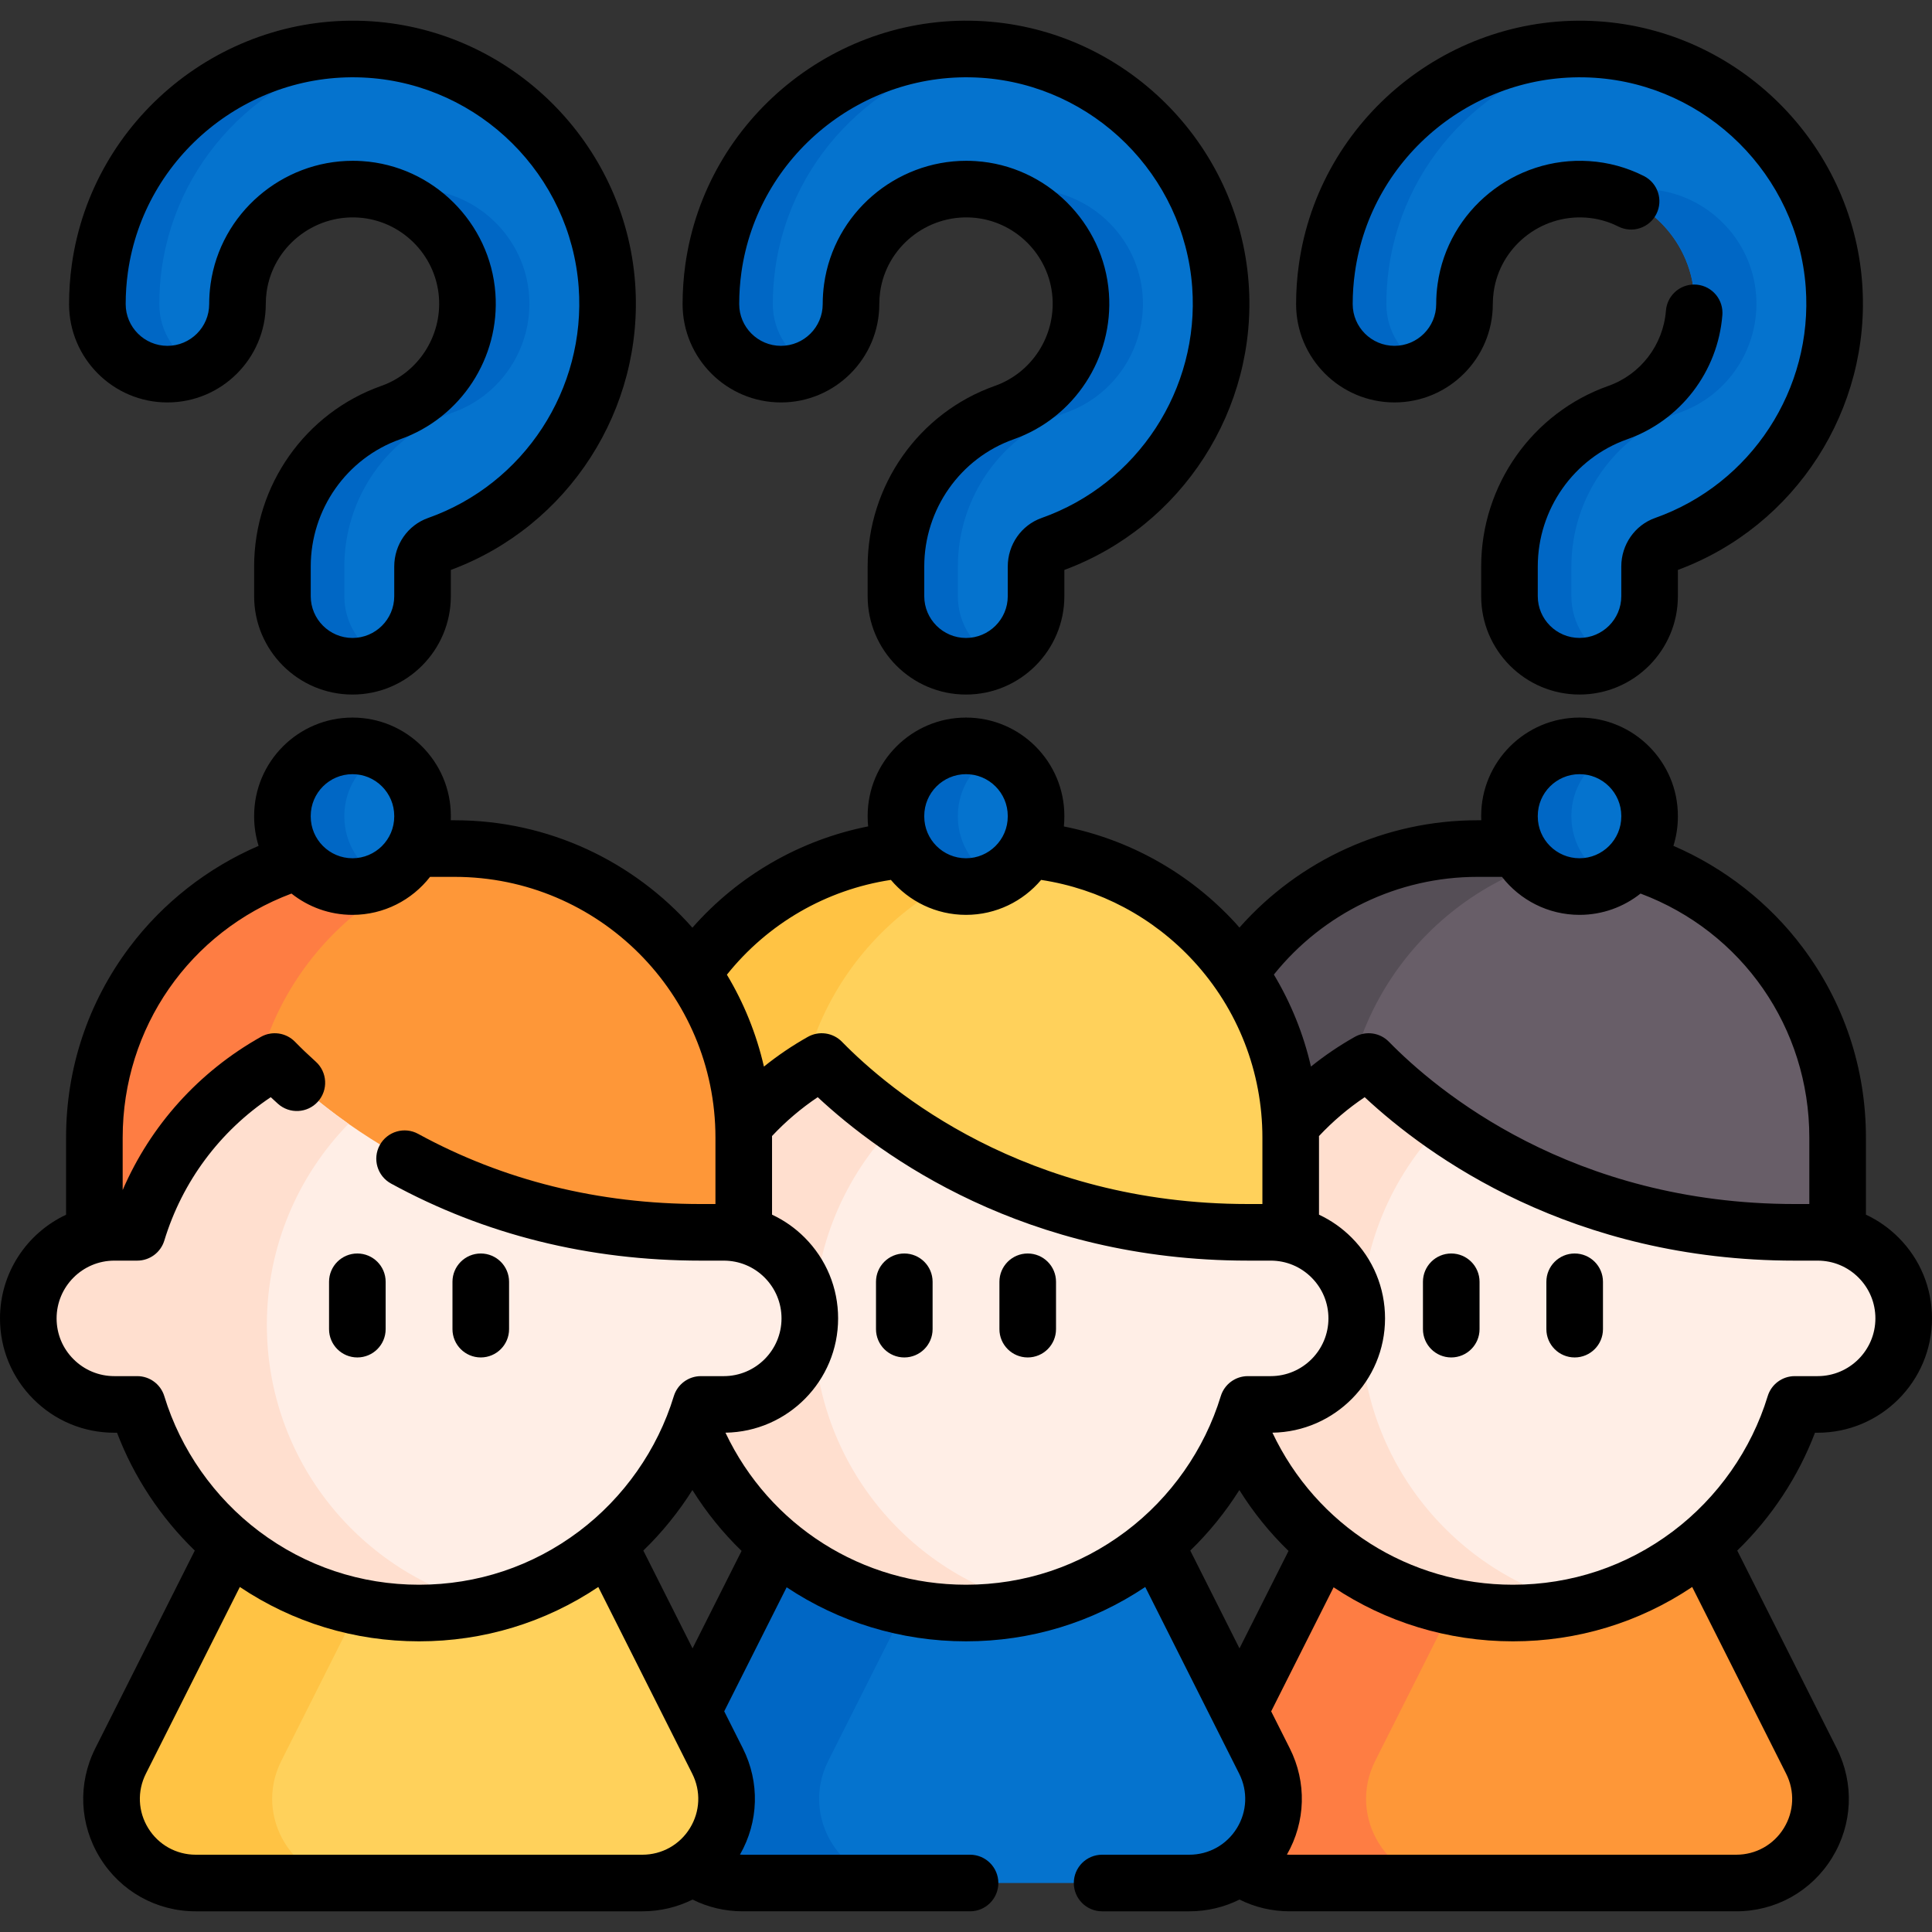
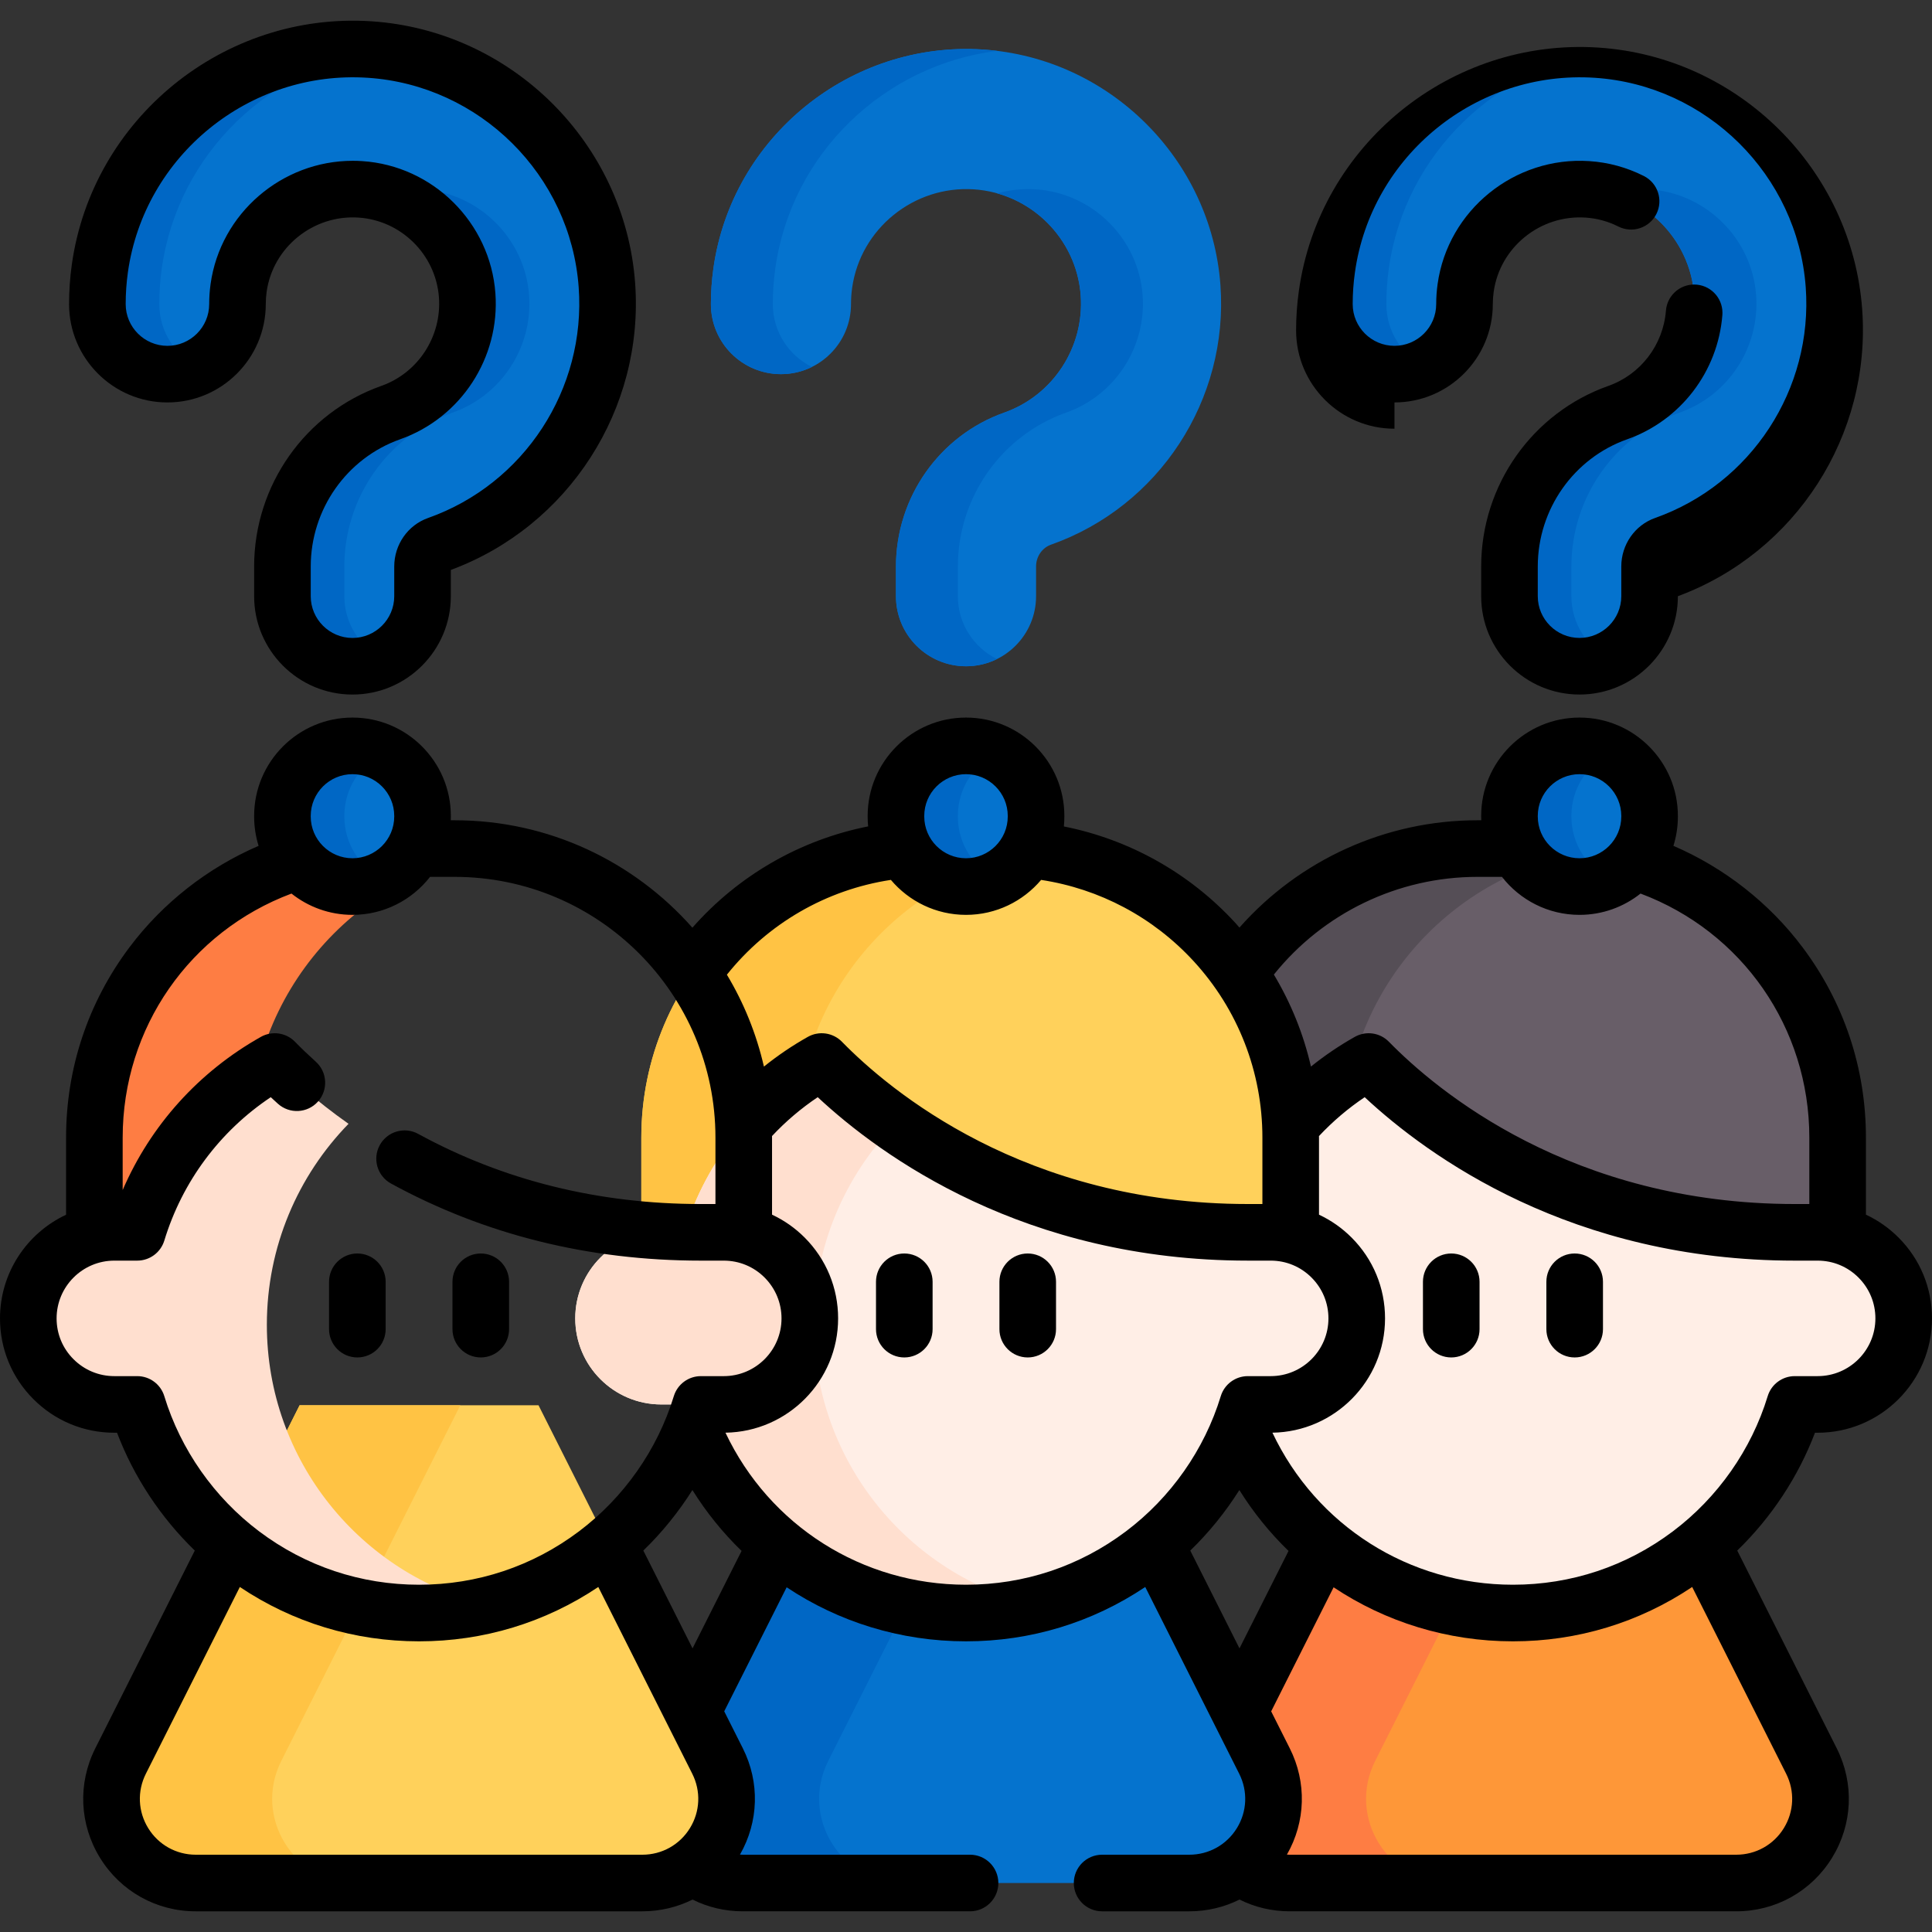
<svg xmlns="http://www.w3.org/2000/svg" id="Capa_1" enable-background="new 0 0 512 512" height="512" viewBox="0 0 512 512" width="512">
  <rect x="0" y="0" width="512" height="512" fill="#333333" stroke="none" />
  <g>
    <g>
      <g>
        <g>
          <path d="m410.384 224.872h-18.867c-42.311 0-76.611 34.3-76.611 76.611v44.479h172.09v-44.479c-.001-42.311-34.301-76.611-76.612-76.611z" fill="#685e68" />
          <path d="m421.508 225.682c-37.041 5.39-65.488 37.266-65.488 75.802v44.478h-41.115v-44.478c0-42.31 34.304-76.605 76.615-76.605h18.862c3.774-.001 7.492.27 11.126.803z" fill="#554e56" />
          <path d="m460.125 499.018h-118.349c-16.608 0-27.392-17.5-19.926-32.335l47.447-94.278h63.306l47.447 94.278c7.467 14.835-3.317 32.335-19.925 32.335z" fill="#fe9738" />
          <path d="m384.357 499.018h-42.581c-16.61 0-27.391-17.498-19.927-32.333l47.449-94.28h42.581l-47.449 94.28c-7.464 14.835 3.317 32.333 19.927 32.333z" fill="#fe7d43" />
          <path d="m504.5 349.387c0 12.602-10.211 22.804-22.804 22.804h-6.063c-9.753 31.997-39.498 55.277-74.681 55.277-35.192 0-64.928-23.28-74.69-55.277h-6.063c-6.297 0-11.995-2.55-16.124-6.68-4.129-4.12-6.68-9.828-6.68-16.124 0-12.593 10.211-22.804 22.804-22.804h6.063c5.904-19.357 19.123-35.528 36.444-45.262 13.695 13.994 51.204 45.262 112.927 45.262h6.063c6.297 0 11.995 2.55 16.124 6.68 4.13 4.129 6.68 9.828 6.68 16.124z" fill="#ffeee6" />
-           <path d="m419.066 425.348c-5.811 1.392-11.874 2.121-18.114 2.121-35.192 0-64.928-23.28-74.69-55.277h-6.063c-6.297 0-11.995-2.55-16.124-6.68-4.129-4.12-6.68-9.828-6.68-16.124 0-12.593 10.211-22.804 22.804-22.804h6.063c5.904-19.357 19.123-35.528 36.444-45.262 4.232 4.326 10.753 10.304 19.553 16.498-13.397 13.761-21.646 32.548-21.646 53.259 0 36.013 24.915 66.197 58.453 74.269z" fill="#ffdfcf" />
        </g>
        <g>
          <path d="m265.437 224.872h-18.867c-42.311 0-76.611 34.3-76.611 76.611v44.479h172.09v-44.479c-.001-42.311-34.301-76.611-76.612-76.611z" fill="#ffd15b" />
          <path d="m276.561 225.682c-37.041 5.39-65.488 37.266-65.488 75.802v44.478h-41.115v-44.478c0-42.31 34.304-76.605 76.615-76.605h18.862c3.773-.001 7.492.27 11.126.803z" fill="#ffc344" />
          <path d="m315.178 499.018h-118.35c-16.608 0-27.392-17.5-19.926-32.335l47.447-94.278h63.306l47.447 94.278c7.467 14.835-3.316 32.335-19.924 32.335z" fill="#0573ce" />
          <path d="m239.41 499.018h-42.581c-16.61 0-27.391-17.498-19.927-32.333l47.449-94.28h42.581l-47.449 94.28c-7.464 14.835 3.316 32.333 19.927 32.333z" fill="#0067c5" />
          <path d="m359.553 349.387c0 12.602-10.211 22.804-22.804 22.804h-6.063c-9.753 31.997-39.498 55.277-74.681 55.277-35.192 0-64.928-23.28-74.69-55.277h-6.063c-6.297 0-11.995-2.55-16.124-6.68-4.129-4.12-6.68-9.828-6.68-16.124 0-12.593 10.211-22.804 22.804-22.804h6.063c5.904-19.357 19.123-35.528 36.444-45.262 13.696 13.994 51.204 45.262 112.927 45.262h6.063c6.297 0 11.995 2.55 16.124 6.68 4.129 4.129 6.68 9.828 6.68 16.124z" fill="#ffeee6" />
          <path d="m274.119 425.348c-5.811 1.392-11.874 2.121-18.114 2.121-35.192 0-64.928-23.28-74.69-55.277h-6.063c-6.297 0-11.995-2.55-16.124-6.68-4.129-4.12-6.68-9.828-6.68-16.124 0-12.593 10.211-22.804 22.804-22.804h6.063c5.904-19.357 19.123-35.528 36.444-45.262 4.232 4.326 10.753 10.304 19.553 16.498-13.397 13.761-21.646 32.548-21.646 53.259-.001 36.013 24.915 66.197 58.453 74.269z" fill="#ffdfcf" />
        </g>
        <g>
-           <path d="m120.489 224.872h-18.867c-42.311 0-76.611 34.3-76.611 76.611v44.479h172.09v-44.479c0-42.311-34.301-76.611-76.612-76.611z" fill="#fe9738" />
          <path d="m131.613 225.682c-37.041 5.39-65.488 37.266-65.488 75.802v44.478h-41.114v-44.478c0-42.31 34.304-76.605 76.615-76.605h18.862c3.773-.001 7.491.27 11.125.803z" fill="#fe7d43" />
          <path d="m170.23 499.018h-118.349c-16.608 0-27.392-17.5-19.926-32.335l47.447-94.278h63.306l47.447 94.278c7.467 14.835-3.317 32.335-19.925 32.335z" fill="#ffd15b" />
          <path d="m94.462 499.018h-42.581c-16.61 0-27.391-17.498-19.927-32.333l47.449-94.28h42.581l-47.449 94.28c-7.464 14.835 3.317 32.333 19.927 32.333z" fill="#ffc344" />
-           <path d="m214.605 349.387c0 12.602-10.211 22.804-22.804 22.804h-6.063c-9.753 31.997-39.498 55.277-74.681 55.277-35.192 0-64.928-23.28-74.69-55.277h-6.063c-6.297 0-11.995-2.55-16.124-6.68-4.129-4.12-6.68-9.828-6.68-16.124 0-12.593 10.211-22.804 22.804-22.804h6.063c5.904-19.357 19.123-35.528 36.444-45.262 13.695 13.994 51.204 45.262 112.927 45.262h6.063c6.297 0 11.995 2.55 16.124 6.68 4.13 4.129 6.68 9.828 6.68 16.124z" fill="#ffeee6" />
          <path d="m129.172 425.348c-5.811 1.392-11.874 2.121-18.114 2.121-35.192 0-64.928-23.28-74.69-55.277h-6.063c-6.297 0-11.995-2.55-16.124-6.68-4.129-4.12-6.68-9.828-6.68-16.124 0-12.593 10.211-22.804 22.804-22.804h6.063c5.904-19.357 19.123-35.528 36.444-45.262 4.232 4.326 10.753 10.304 19.553 16.498-13.397 13.761-21.646 32.548-21.646 53.259-.001 36.013 24.914 66.197 58.453 74.269z" fill="#ffdfcf" />
        </g>
      </g>
      <g>
        <g>
          <g>
            <g>
              <path d="m93.412 176.564c-10.253 0-18.565-8.312-18.565-18.565v-7.875c0-18.325 11.539-34.717 28.715-40.789 12.919-4.568 21.244-17.344 20.243-31.068-1.096-15.028-13.263-27.104-28.303-28.089-15.909-1.051-30.082 10.438-32.272 26.134-.196 1.403-.295 2.841-.295 4.274 0 10.253-8.312 18.565-18.565 18.565s-18.565-8.311-18.565-18.565c0-3.143.219-6.307.651-9.405 4.864-34.86 36.258-60.366 71.471-58.055 33.429 2.189 60.474 29.033 62.91 62.441 2.213 30.364-16.249 58.645-44.898 68.775-2.37.838-3.961 3.161-3.961 5.782v7.875c0 10.253-8.313 18.565-18.566 18.565z" fill="#0573ce" />
            </g>
            <path d="m93.412 234.948c-10.253 0-18.565-8.312-18.565-18.565v-.154c0-10.253 8.312-18.565 18.565-18.565s18.565 8.312 18.565 18.565v.154c.001 10.253-8.312 18.565-18.565 18.565z" fill="#0573ce" />
          </g>
          <g fill="#0067c5">
            <g>
              <path d="m42.867 71.183c-.436 3.097-.649 6.259-.649 9.403 0 7.307 4.219 13.631 10.358 16.655-2.476 1.224-5.258 1.91-8.207 1.91-10.247 0-18.565-8.309-18.565-18.565 0-3.144.223-6.306.658-9.403 4.859-34.867 36.258-60.368 71.468-58.059 1.261.083 2.513.204 3.756.362-29.812 3.672-54.544 27.077-58.819 57.697z" />
              <path d="m119.974 109.333c-17.174 6.074-28.719 22.469-28.719 40.793v7.873c0 7.307 4.229 13.632 10.367 16.655-2.476 1.224-5.258 1.91-8.207 1.91-10.256 0-18.565-8.309-18.565-18.565v-7.873c0-18.324 11.536-34.719 28.719-40.793 12.917-4.572 21.236-17.341 20.234-31.065-.937-12.908-10.043-23.637-22.126-27.022 3.255-.918 6.704-1.298 10.238-1.066 15.041.983 27.207 13.057 28.302 28.088 1.001 13.724-7.326 26.493-20.243 31.065z" />
            </g>
            <path d="m101.622 233.036c-2.476 1.224-5.258 1.91-8.207 1.91-10.256 0-18.565-8.309-18.565-18.565v-.158c0-10.247 8.309-18.565 18.565-18.565 2.949 0 5.731.686 8.207 1.91-6.139 3.032-10.367 9.357-10.367 16.655v.158c0 7.308 4.228 13.632 10.367 16.655z" />
          </g>
        </g>
        <g>
          <g>
            <g>
              <path d="m256.002 176.564c-10.253 0-18.565-8.312-18.565-18.565v-7.875c0-18.325 11.539-34.717 28.715-40.789 12.919-4.568 21.244-17.344 20.243-31.068-1.096-15.028-13.263-27.104-28.303-28.089-15.908-1.051-30.081 10.438-32.271 26.134-.196 1.403-.295 2.841-.295 4.274 0 10.253-8.312 18.565-18.565 18.565s-18.565-8.312-18.565-18.565c0-3.143.219-6.307.651-9.405 4.864-34.86 36.258-60.366 71.471-58.055 33.429 2.189 60.474 29.033 62.91 62.441 2.213 30.364-16.249 58.645-44.898 68.775-2.37.838-3.961 3.161-3.961 5.782v7.875c-.002 10.253-8.314 18.565-18.567 18.565z" fill="#0573ce" />
            </g>
            <path d="m256.002 234.948c-10.253 0-18.565-8.312-18.565-18.565v-.154c0-10.253 8.312-18.565 18.565-18.565s18.565 8.312 18.565 18.565v.154c0 10.253-8.312 18.565-18.565 18.565z" fill="#0573ce" />
          </g>
          <g fill="#0067c5">
            <g>
              <path d="m205.457 71.183c-.436 3.097-.649 6.259-.649 9.403 0 7.307 4.219 13.631 10.358 16.655-2.476 1.224-5.258 1.91-8.207 1.91-10.247 0-18.565-8.309-18.565-18.565 0-3.144.223-6.306.658-9.403 4.859-34.867 36.258-60.368 71.468-58.059 1.261.083 2.513.204 3.756.362-29.813 3.672-54.544 27.077-58.819 57.697z" />
              <path d="m282.563 109.333c-17.174 6.074-28.719 22.469-28.719 40.793v7.873c0 7.307 4.229 13.632 10.367 16.655-2.476 1.224-5.258 1.91-8.207 1.91-10.256 0-18.565-8.309-18.565-18.565v-7.873c0-18.324 11.536-34.719 28.719-40.793 12.917-4.572 21.236-17.341 20.234-31.065-.937-12.908-10.043-23.637-22.126-27.022 3.255-.918 6.704-1.298 10.238-1.066 15.041.983 27.207 13.057 28.302 28.088 1.002 13.724-7.326 26.493-20.243 31.065z" />
            </g>
            <path d="m264.211 233.036c-2.476 1.224-5.258 1.91-8.207 1.91-10.256 0-18.565-8.309-18.565-18.565v-.158c0-10.247 8.309-18.565 18.565-18.565 2.949 0 5.731.686 8.207 1.91-6.139 3.032-10.367 9.357-10.367 16.655v.158c0 7.308 4.229 13.632 10.367 16.655z" />
          </g>
        </g>
        <g>
          <g>
            <g>
              <path d="m418.591 176.564c-10.253 0-18.565-8.312-18.565-18.565v-7.875c0-18.325 11.539-34.717 28.715-40.789 12.919-4.568 21.244-17.344 20.243-31.068-1.096-15.028-13.263-27.104-28.303-28.089-15.908-1.051-30.081 10.438-32.271 26.134-.196 1.403-.295 2.841-.295 4.274 0 10.253-8.312 18.565-18.565 18.565s-18.565-8.312-18.565-18.565c0-3.143.219-6.307.651-9.405 4.864-34.86 36.258-60.366 71.471-58.055 33.429 2.189 60.474 29.033 62.91 62.441 2.213 30.364-16.249 58.645-44.898 68.775-2.37.838-3.961 3.161-3.961 5.782v7.875c-.002 10.253-8.314 18.565-18.567 18.565z" fill="#0573ce" />
            </g>
            <path d="m418.591 234.948c-10.253 0-18.565-8.312-18.565-18.565v-.154c0-10.253 8.312-18.565 18.565-18.565s18.565 8.312 18.565 18.565v.154c0 10.253-8.312 18.565-18.565 18.565z" fill="#0573ce" />
          </g>
          <g fill="#0067c5">
            <g>
              <path d="m368.046 71.183c-.436 3.097-.649 6.259-.649 9.403 0 7.307 4.219 13.631 10.358 16.655-2.476 1.224-5.258 1.91-8.207 1.91-10.247 0-18.565-8.309-18.565-18.565 0-3.144.223-6.306.658-9.403 4.859-34.867 36.258-60.368 71.468-58.059 1.261.083 2.513.204 3.756.362-29.813 3.672-54.544 27.077-58.819 57.697z" />
              <path d="m445.152 109.333c-17.174 6.074-28.719 22.469-28.719 40.793v7.873c0 7.307 4.229 13.632 10.367 16.655-2.476 1.224-5.258 1.91-8.207 1.91-10.256 0-18.565-8.309-18.565-18.565v-7.873c0-18.324 11.536-34.719 28.719-40.793 12.917-4.572 21.236-17.341 20.234-31.065-.937-12.908-10.043-23.637-22.126-27.022 3.255-.918 6.704-1.298 10.238-1.066 15.041.983 27.207 13.057 28.302 28.088 1.002 13.724-7.325 26.493-20.243 31.065z" />
            </g>
            <path d="m426.801 233.036c-2.476 1.224-5.258 1.91-8.207 1.91-10.256 0-18.565-8.309-18.565-18.565v-.158c0-10.247 8.309-18.565 18.565-18.565 2.949 0 5.731.686 8.207 1.91-6.139 3.032-10.367 9.357-10.367 16.655v.158c-.001 7.308 4.228 13.632 10.367 16.655z" />
          </g>
        </g>
      </g>
    </g>
    <g>
      <path d="m480.987 379.689h.713c16.708 0 30.3-13.592 30.3-30.3 0-8.098-3.153-15.709-8.877-21.433-2.546-2.546-5.465-4.58-8.633-6.057v-20.42c0-18.361-5.812-35.808-16.809-50.454-8.829-11.76-20.768-21.082-34.21-26.867.769-2.457 1.185-5.068 1.185-7.775v-.154c0-14.372-11.693-26.065-26.065-26.065s-26.065 11.693-26.065 26.065v.154c0 .334.013.666.025.997h-1.031c-24.268 0-47.186 10.479-63.054 28.441-.366-.414-.718-.838-1.094-1.246-12.16-13.224-28.052-22.097-45.438-25.555.087-.867.133-1.746.133-2.636v-.154c0-14.372-11.693-26.065-26.065-26.065s-26.065 11.693-26.065 26.065v.154c0 .884.045 1.758.132 2.62-18.069 3.587-34.389 13.001-46.577 26.845-15.422-17.441-37.942-28.468-63.001-28.468h-1.038c.013-.331.025-.662.025-.997v-.154c0-14.372-11.693-26.065-26.065-26.065s-26.065 11.693-26.065 26.065v.154c0 2.708.416 5.32 1.185 7.777-13.443 5.785-25.383 15.106-34.213 26.865-10.997 14.645-16.81 32.092-16.81 50.455v20.442c-10.332 4.832-17.51 15.324-17.51 27.467 0 8.105 3.155 15.716 8.876 21.423 5.724 5.724 13.332 8.877 21.423 8.877h.715c4.463 11.736 11.566 22.464 20.607 31.231l-26.364 52.396c-4.685 9.31-4.217 20.165 1.251 29.037 5.467 8.871 14.953 14.167 25.375 14.167h118.347c4.724 0 9.251-1.098 13.304-3.115 4.079 2.038 8.59 3.114 13.296 3.114h60.24c4.142 0 7.5-3.358 7.5-7.5s-3.358-7.5-7.5-7.5h-60.24c-.246 0-.488-.017-.731-.028 4.984-8.708 5.292-19.163.757-28.175l-4.93-9.798 16.544-32.872c13.735 9.16 30.143 14.324 47.53 14.324 17.11 0 33.427-4.974 47.499-14.402l24.903 49.496c2.328 4.622 2.097 10.011-.617 14.417-2.715 4.407-7.427 7.039-12.605 7.039h-23.11c-4.142 0-7.5 3.358-7.5 7.5s3.358 7.5 7.5 7.5h23.11c4.725 0 9.251-1.098 13.304-3.115 4.079 2.039 8.59 3.114 13.296 3.114h118.35c10.424 0 19.911-5.298 25.377-14.172 5.465-8.872 5.929-19.726 1.243-29.029l-26.364-52.4c9.041-8.769 16.141-19.496 20.601-31.23zm.713-15h-6.07c-3.3 0-6.212 2.157-7.174 5.314-4.313 14.157-13.241 26.883-25.138 35.833-12.291 9.247-26.941 14.134-42.367 14.134-27.534 0-52.094-15.678-63.745-40.292 16.498-.245 29.845-13.733 29.845-30.288 0-8.097-3.152-15.709-8.876-21.433-2.543-2.543-5.46-4.576-8.624-6.053v-20.424c0-.136-.009-.271-.009-.407 3.655-3.895 7.707-7.346 12.117-10.305 16.85 15.706 54.889 43.313 113.973 43.313h6.07c4.084 0 7.925 1.592 10.816 4.484 2.891 2.891 4.483 6.735 4.483 10.826-.001 8.435-6.864 15.298-15.301 15.298zm-153.257 30.192c3.712 5.95 8.096 11.354 13.032 16.133l-12.998 25.826-13.041-25.92c4.96-4.808 9.333-10.206 13.007-16.039zm79.083-178.652c0-6.101 4.964-11.065 11.065-11.065 6.102 0 11.065 4.964 11.065 11.065v.154c0 6.102-4.964 11.065-11.065 11.065s-11.065-4.964-11.065-11.065zm-16.006 16.15h6.514c4.774 6.121 12.211 10.069 20.557 10.069 6.106 0 11.723-2.116 16.171-5.645 26.923 10.092 44.729 35.557 44.729 64.676v17.6h-3.86c-59.124 0-94.914-30.074-107.558-43.003-2.373-2.427-6.08-2.958-9.039-1.293-4.099 2.305-7.974 4.94-11.619 7.868-1.968-8.595-5.285-16.812-9.825-24.38 13.07-16.294 32.881-25.892 53.93-25.892zm-146.583-16.15c0-6.101 4.964-11.065 11.065-11.065 6.102 0 11.065 4.964 11.065 11.065v.154c0 6.102-4.964 11.065-11.065 11.065s-11.065-4.964-11.065-11.065zm-8.845 16.951c4.785 5.663 11.932 9.268 19.909 9.268 7.975 0 15.12-3.604 19.906-9.264 15.484 2.352 29.712 9.893 40.424 21.542 11.749 12.777 18.219 29.38 18.219 46.752v17.6h-3.86c-59.131 0-94.924-30.074-107.568-43.003-2.374-2.427-6.081-2.958-9.039-1.293-4.112 2.312-7.992 4.949-11.634 7.874-2-8.707-5.338-16.906-9.814-24.354 10.858-13.575 26.307-22.519 43.457-25.122zm-153.745-16.951c0-6.101 4.964-11.065 11.065-11.065 6.102 0 11.065 4.964 11.065 11.065v.154c0 6.102-4.964 11.065-11.065 11.065s-11.065-4.964-11.065-11.065zm-38.803 153.772c-.962-3.156-3.875-5.312-7.174-5.312h-6.07c-4.084 0-7.925-1.592-10.823-4.49-2.887-2.879-4.477-6.718-4.477-10.809 0-8.442 6.863-15.31 15.3-15.31h6.07c3.3 0 6.211-2.156 7.174-5.312 4.771-15.647 14.695-28.962 28.209-38.002.623.58 1.256 1.161 1.901 1.741 3.081 2.771 7.822 2.52 10.592-.56 2.771-3.08 2.52-7.822-.56-10.592-1.971-1.773-3.824-3.547-5.508-5.273-2.373-2.431-6.083-2.964-9.044-1.299-16.492 9.274-29.239 23.48-36.624 40.591v-13.895c0-29.119 17.808-54.583 44.734-64.675 4.447 3.529 10.064 5.644 16.169 5.644 8.346 0 15.783-3.948 20.557-10.069h6.521c38.107 0 69.11 30.998 69.11 69.1v17.601h-3.86c-27.133 0-52.341-6.255-74.924-18.592-3.635-1.985-8.191-.648-10.178 2.986-1.986 3.635-.648 8.192 2.986 10.178 24.814 13.555 52.441 20.428 82.116 20.428h6.06c4.091 0 7.936 1.592 10.82 4.476 2.895 2.903 4.49 6.75 4.49 10.834 0 8.437-6.868 15.3-15.31 15.3h-6.06c-3.299 0-6.211 2.156-7.174 5.312-4.319 14.159-13.248 26.886-25.143 35.835-12.29 9.246-26.939 14.133-42.364 14.133-15.429 0-30.082-4.887-42.373-14.134-11.895-8.949-20.825-21.675-25.143-35.835zm8.34 121.519c-5.178 0-9.89-2.631-12.606-7.038s-2.948-9.799-.621-14.424l24.903-49.491c14.072 9.429 30.39 14.403 47.5 14.403 17.107 0 33.424-4.975 47.494-14.404l24.903 49.493c2.327 4.625 2.095 10.018-.621 14.424-2.716 4.407-7.428 7.038-12.606 7.038h-118.346zm131.647-54.687-13.04-25.916c4.958-4.808 9.33-10.206 13.004-16.039 3.713 5.949 8.096 11.353 13.032 16.132zm72.469-16.864c-27.525 0-52.083-15.678-63.744-40.292 16.502-.246 29.853-13.734 29.853-30.288 0-8.083-3.15-15.692-8.877-21.434-2.545-2.545-5.465-4.578-8.633-6.055v-20.421c0-.138-.01-.274-.01-.412 3.638-3.885 7.691-7.335 12.116-10.302 16.851 15.706 54.893 43.314 113.984 43.314h6.06c4.084 0 7.926 1.592 10.817 4.483s4.483 6.736 4.483 10.827c0 8.437-6.863 15.3-15.3 15.3h-6.06c-3.299 0-6.211 2.156-7.174 5.312-4.318 14.16-13.248 26.886-25.144 35.834-12.289 9.247-26.942 14.134-42.371 14.134zm216.735 64.511c-2.715 4.407-7.427 7.039-12.605 7.039h-118.35c-.246 0-.488-.017-.732-.028 4.984-8.709 5.289-19.164.752-28.172l-4.927-9.793 16.546-32.876c13.734 9.157 30.143 14.32 47.532 14.32 17.108 0 33.426-4.975 47.497-14.404l24.904 49.498c2.328 4.621 2.097 10.01-.617 14.416z" />
      <path d="m384.596 332.189c-4.142 0-7.5 3.358-7.5 7.5v12.548c0 4.142 3.358 7.5 7.5 7.5s7.5-3.358 7.5-7.5v-12.548c0-4.142-3.358-7.5-7.5-7.5z" />
      <path d="m417.305 332.189c-4.142 0-7.5 3.358-7.5 7.5v12.548c0 4.142 3.358 7.5 7.5 7.5s7.5-3.358 7.5-7.5v-12.548c0-4.142-3.358-7.5-7.5-7.5z" />
      <path d="m239.649 332.189c-4.142 0-7.5 3.358-7.5 7.5v12.548c0 4.142 3.358 7.5 7.5 7.5s7.5-3.358 7.5-7.5v-12.548c0-4.142-3.358-7.5-7.5-7.5z" />
      <path d="m272.357 332.189c-4.142 0-7.5 3.358-7.5 7.5v12.548c0 4.142 3.358 7.5 7.5 7.5s7.5-3.358 7.5-7.5v-12.548c0-4.142-3.358-7.5-7.5-7.5z" />
      <path d="m94.701 359.737c4.142 0 7.5-3.358 7.5-7.5v-12.548c0-4.142-3.358-7.5-7.5-7.5s-7.5 3.358-7.5 7.5v12.548c0 4.142 3.358 7.5 7.5 7.5z" />
      <path d="m127.41 359.737c4.142 0 7.5-3.358 7.5-7.5v-12.548c0-4.142-3.358-7.5-7.5-7.5s-7.5 3.358-7.5 7.5v12.548c0 4.142 3.358 7.5 7.5 7.5z" />
      <path d="m44.37 106.652c14.373 0 26.065-11.693 26.065-26.065 0-1.088.075-2.178.223-3.238 1.651-11.833 12.358-20.48 24.353-19.687 11.326.742 20.488 9.834 21.313 21.15.755 10.363-5.521 20.007-15.263 23.452-20.166 7.13-33.714 26.363-33.714 47.86v7.875c0 14.372 11.693 26.065 26.065 26.065 14.373 0 26.065-11.693 26.065-26.065v-6.961c31.232-11.564 51.271-42.66 48.839-76.016-2.706-37.12-32.756-66.946-69.898-69.379-39.103-2.566-73.985 25.766-79.39 64.502-.48 3.443-.724 6.956-.724 10.441.001 14.373 11.694 26.066 26.066 26.066zm-10.485-34.434c4.325-30.994 32.239-53.659 63.552-51.607 29.715 1.946 53.755 25.807 55.92 55.502 1.968 27.002-14.447 52.152-39.917 61.159-5.361 1.895-8.962 7.06-8.962 12.853v7.875c0 6.101-4.964 11.065-11.065 11.065s-11.065-4.964-11.065-11.065v-7.875c0-15.152 9.53-28.703 23.714-33.718 16.097-5.691 26.469-21.599 25.223-38.685-1.366-18.741-16.539-33.799-35.289-35.027-.841-.055-1.679-.083-2.511-.083-18.768 0-35.066 13.917-37.682 32.664-.243 1.745-.367 3.532-.367 5.311 0 6.102-4.964 11.065-11.065 11.065s-11.065-4.964-11.065-11.065c-.001-2.796.194-5.611.579-8.369z" />
-       <path d="m206.959 106.652c14.373 0 26.065-11.693 26.065-26.065 0-1.088.075-2.178.223-3.238 1.651-11.833 12.361-20.48 24.353-19.687 11.326.742 20.488 9.834 21.313 21.15.755 10.363-5.521 20.007-15.263 23.452-20.166 7.13-33.714 26.363-33.714 47.86v7.875c0 14.372 11.693 26.065 26.065 26.065 14.373 0 26.065-11.693 26.065-26.065v-6.961c31.232-11.564 51.271-42.66 48.839-76.016-2.706-37.12-32.756-66.946-69.898-69.379-39.123-2.576-73.985 25.766-79.39 64.502-.48 3.443-.724 6.956-.724 10.441.001 14.373 11.694 26.066 26.066 26.066zm-10.485-34.434c4.325-30.994 32.232-53.659 63.552-51.607 29.715 1.946 53.755 25.807 55.92 55.502 1.968 27.002-14.447 52.152-39.917 61.159-5.361 1.895-8.962 7.06-8.962 12.853v7.875c0 6.101-4.964 11.065-11.065 11.065s-11.065-4.964-11.065-11.065v-7.875c0-15.152 9.53-28.703 23.714-33.718 16.097-5.691 26.469-21.599 25.223-38.685-1.366-18.741-16.539-33.799-35.289-35.027-.841-.055-1.679-.083-2.511-.083-18.768 0-35.066 13.917-37.682 32.664-.243 1.745-.367 3.532-.367 5.311 0 6.102-4.964 11.065-11.065 11.065s-11.065-4.964-11.065-11.065c-.001-2.796.194-5.611.579-8.369z" />
-       <path d="m369.55 106.649c14.37 0 26.06-11.69 26.06-26.06 0-1.085.076-2.17.228-3.243 1.651-11.83 12.339-20.476 24.353-19.683 3.04.199 5.964.997 8.692 2.373 3.697 1.865 8.208.379 10.073-3.32 1.865-3.698.378-8.208-3.32-10.073-4.538-2.288-9.405-3.616-14.462-3.947-19.81-1.297-37.46 13.002-40.19 32.56-.249 1.751-.375 3.546-.375 5.334 0 6.099-4.961 11.06-11.06 11.06-6.104 0-11.07-4.961-11.07-11.06 0-2.806.197-5.617.588-8.374 4.32-30.99 32.227-53.652 63.551-51.602 29.711 1.947 53.751 25.808 55.92 55.5 1.965 27.001-14.45 52.149-39.926 61.157-5.355 1.899-8.954 7.062-8.954 12.849v7.88c0 6.099-4.966 11.06-11.07 11.06-6.099 0-11.06-4.961-11.06-11.06v-7.88c0-15.151 9.528-28.698 23.711-33.709 14.125-4.996 24.019-17.914 25.206-32.909.016-.197.023-.394.023-.592v-.01c0-4.142-3.358-7.495-7.5-7.495-3.963 0-7.208 3.079-7.481 6.972-.741 9.072-6.721 16.875-15.247 19.891-20.164 7.125-33.712 26.355-33.712 47.852v7.88c0 14.37 11.69 26.06 26.06 26.06 14.375 0 26.07-11.69 26.07-26.06v-6.965c31.23-11.562 51.268-42.655 48.84-76.011-2.71-37.118-32.761-66.944-69.899-69.377-39.121-2.563-73.989 25.766-79.386 64.48-.487 3.434-.734 6.955-.734 10.463.001 14.369 11.696 26.059 26.071 26.059z" />
+       <path d="m369.55 106.649c14.37 0 26.06-11.69 26.06-26.06 0-1.085.076-2.17.228-3.243 1.651-11.83 12.339-20.476 24.353-19.683 3.04.199 5.964.997 8.692 2.373 3.697 1.865 8.208.379 10.073-3.32 1.865-3.698.378-8.208-3.32-10.073-4.538-2.288-9.405-3.616-14.462-3.947-19.81-1.297-37.46 13.002-40.19 32.56-.249 1.751-.375 3.546-.375 5.334 0 6.099-4.961 11.06-11.06 11.06-6.104 0-11.07-4.961-11.07-11.06 0-2.806.197-5.617.588-8.374 4.32-30.99 32.227-53.652 63.551-51.602 29.711 1.947 53.751 25.808 55.92 55.5 1.965 27.001-14.45 52.149-39.926 61.157-5.355 1.899-8.954 7.062-8.954 12.849v7.88c0 6.099-4.966 11.06-11.07 11.06-6.099 0-11.06-4.961-11.06-11.06v-7.88c0-15.151 9.528-28.698 23.711-33.709 14.125-4.996 24.019-17.914 25.206-32.909.016-.197.023-.394.023-.592v-.01c0-4.142-3.358-7.495-7.5-7.495-3.963 0-7.208 3.079-7.481 6.972-.741 9.072-6.721 16.875-15.247 19.891-20.164 7.125-33.712 26.355-33.712 47.852v7.88c0 14.37 11.69 26.06 26.06 26.06 14.375 0 26.07-11.69 26.07-26.06c31.23-11.562 51.268-42.655 48.84-76.011-2.71-37.118-32.761-66.944-69.899-69.377-39.121-2.563-73.989 25.766-79.386 64.48-.487 3.434-.734 6.955-.734 10.463.001 14.369 11.696 26.059 26.071 26.059z" />
    </g>
  </g>
</svg>